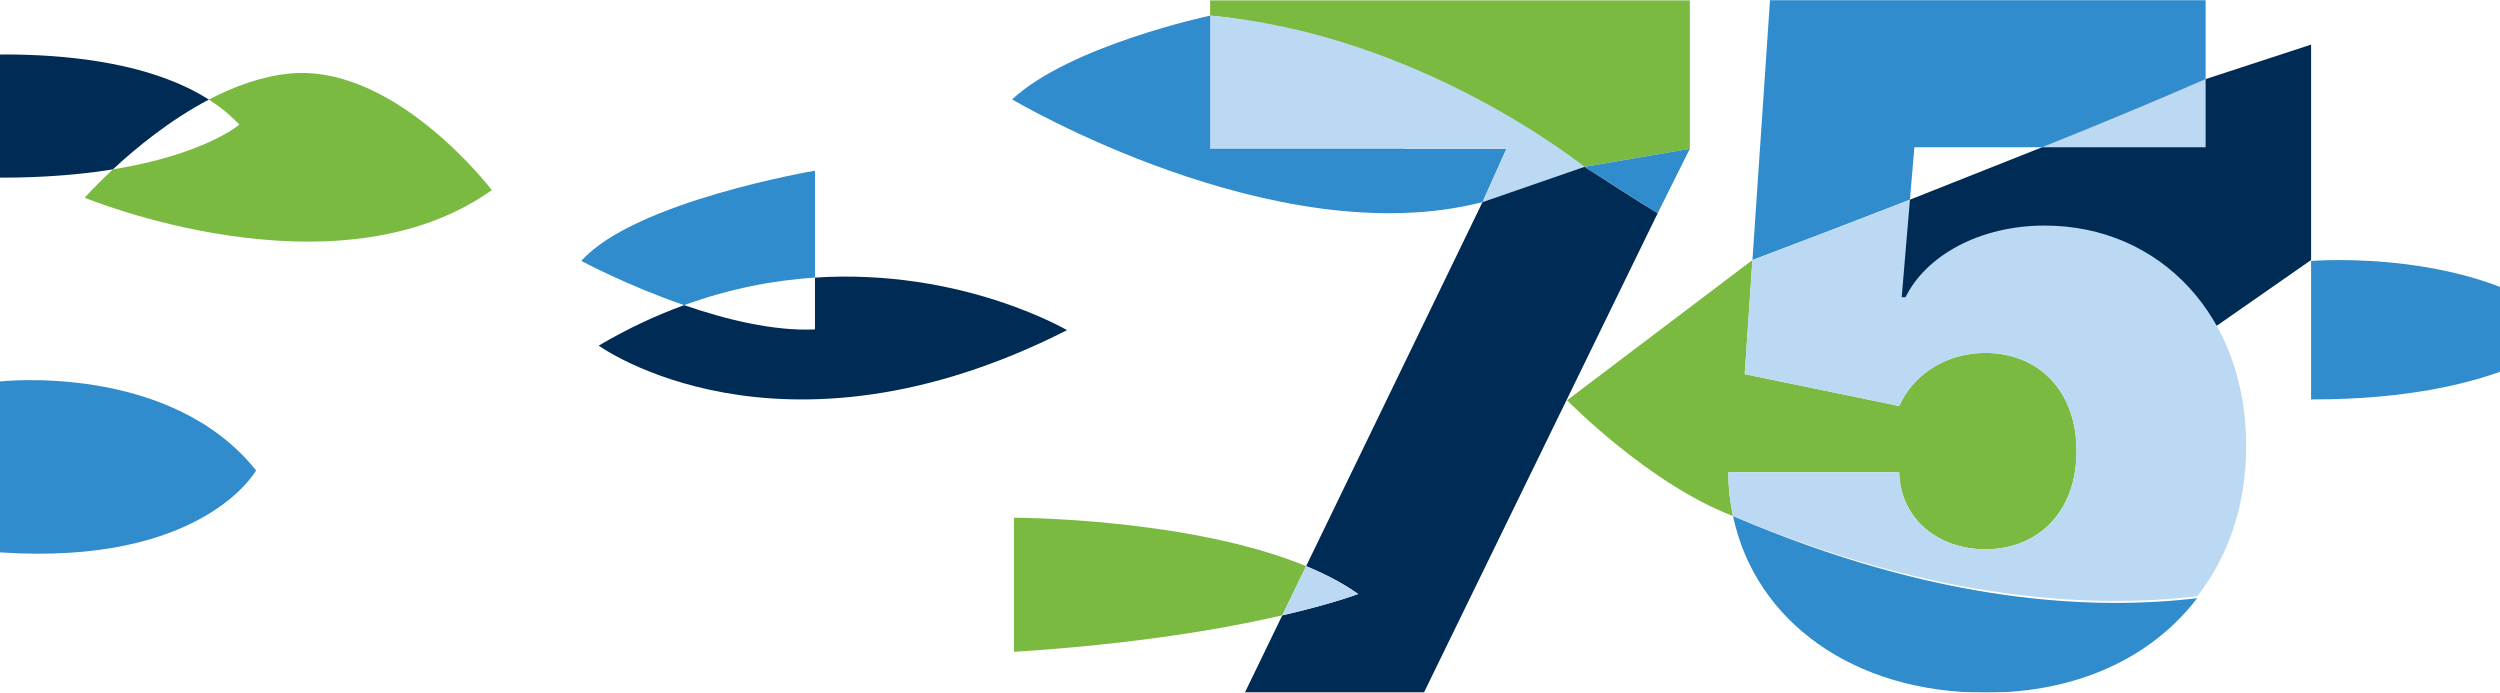
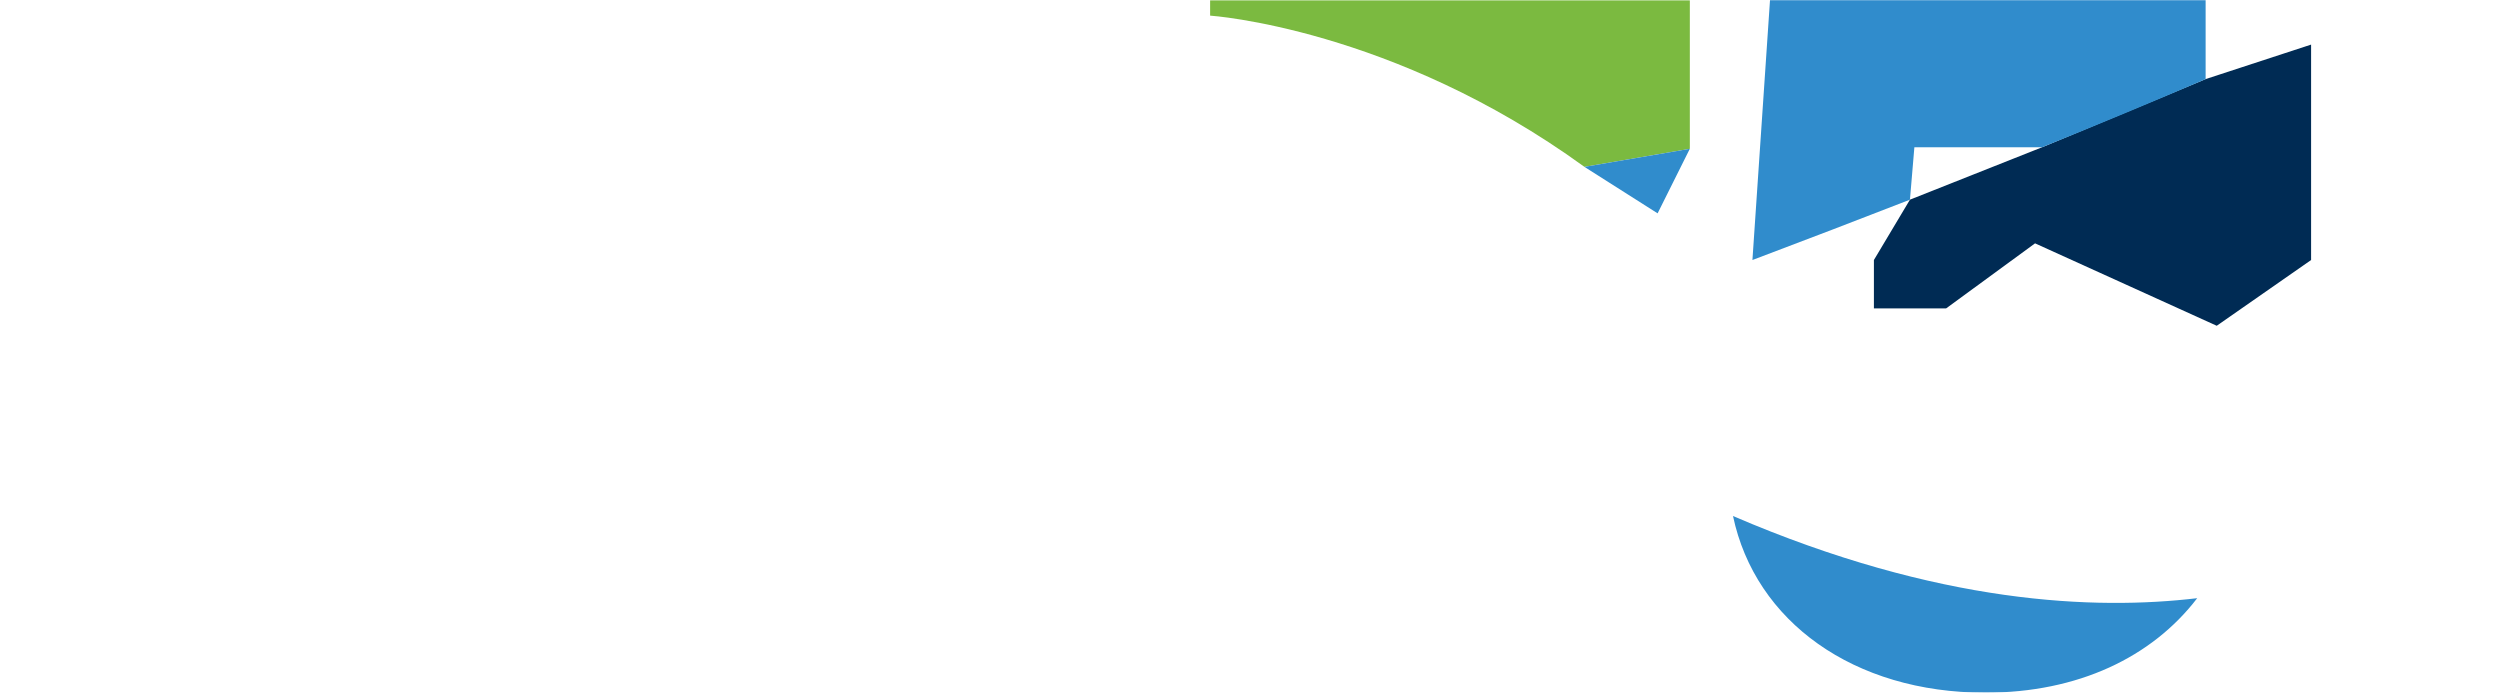
<svg xmlns="http://www.w3.org/2000/svg" width="1440" height="399" viewBox="0 0 1440 399" fill="none">
  <path d="M1176.23 84.823L1100.13 115.008L1079.37 149.768V177.646H1120.95L1172.19 140.164L1276.84 187.644L1331.19 149.768V25.688L1270.44 45.559L1176.23 84.823Z" fill="#002B54" />
  <mask id="mask0_114_717" style="mask-type:luminance" maskUnits="userSpaceOnUse" x="-43" y="0" width="1526" height="399">
    <path d="M1483 0H-43V398.985H1483V0Z" fill="white" />
  </mask>
  <g mask="url(#mask0_114_717)">
    <path d="M998.211 297.222C1011.04 358.028 1067.74 398.985 1143.53 398.985C1197.03 398.985 1239.61 378.493 1265.59 344.556C1207.16 351.499 1116.89 348.273 998.211 297.222Z" fill="#308CCC" />
    <path d="M1102.68 84.823H1176.23C1210 71.17 1241.35 58.105 1270.44 45.558V0H1019.53L1009.4 149.768C1041.2 137.767 1071.43 126.194 1100.13 115.008L1102.68 84.83V84.823Z" fill="#308CCC" />
-     <path d="M1270.44 84.822V45.558C1241.36 58.112 1210.01 71.17 1176.23 84.822H1270.44Z" fill="#BCD9F3" />
    <path d="M697.023 9.003C697.023 9.003 802.269 15.967 912.621 96.105L973.345 85.707V0.131H697.03V8.996L697.023 9.003Z" fill="#7BBA40" />
  </g>
  <path d="M912.621 96.106L954.78 122.885L973.338 85.701L912.621 96.106Z" fill="#308CCC" />
  <mask id="mask1_114_717" style="mask-type:luminance" maskUnits="userSpaceOnUse" x="-43" y="0" width="1526" height="399">
-     <path d="M1483 0H-43V398.985H1483V0Z" fill="white" />
-   </mask>
+     </mask>
  <g mask="url(#mask1_114_717)">
    <path d="M1093.93 272.059C1094.65 299.191 1116.72 316.38 1143.53 316.38C1174.53 316.38 1196.22 294.03 1196.05 259.83C1196.22 225.63 1174.53 203.279 1143.53 203.279C1122.01 203.279 1102.5 214.741 1093.93 233.845L1004.95 215.508L1009.4 149.768L902.631 230.563C902.631 230.563 949.834 278.857 998.211 297.222C996.47 289.172 995.53 280.771 995.461 272.059H1093.93Z" fill="#7BBA40" />
    <path d="M1177.81 129.918C1139.88 129.918 1109.25 147.495 1097.57 171.186H1095.38L1100.13 115.015C1071.42 126.201 1041.19 137.774 1009.39 149.775L1004.94 215.515L1093.92 233.858C1102.5 214.755 1122.01 203.292 1143.52 203.292C1174.52 203.292 1196.22 225.643 1196.04 259.843C1196.22 294.043 1174.52 316.394 1143.52 316.394C1116.72 316.394 1094.66 299.204 1093.92 272.072H995.455C995.524 280.785 996.464 289.186 998.205 297.235C1116.88 347.098 1207.16 350.248 1265.59 343.471C1283.79 320.242 1293.85 290.561 1293.78 256.789C1293.95 182.468 1244.35 129.932 1177.8 129.932" fill="#BCD9F3" />
    <path d="M809.054 85.7L697.024 8.996C697.024 8.996 616.706 26.033 582.955 57.242C582.955 57.242 734.506 147.136 853.922 116.418L867.706 85.7H809.054Z" fill="#308CCC" />
    <path d="M697.023 9.002V85.707H867.705L853.922 116.425L912.621 96.105C912.621 96.105 818.367 19.684 697.023 9.002Z" fill="#BCD9F3" />
    <path d="M912.622 96.098L853.923 116.418L792.342 243.517L774.199 280.957L752.325 326.101C763.38 330.661 773.557 335.967 782.262 342.137C782.262 342.137 767.926 347.692 738.59 354.449L717.006 398.992H820.138L954.782 122.885C948.08 118.87 912.622 96.105 912.622 96.105" fill="#002B54" />
-     <path d="M584.039 298.196V375.46C654.767 370.962 705.957 361.96 738.588 354.443L752.323 326.095C684.684 298.196 584.039 298.196 584.039 298.196Z" fill="#7BBA40" />
    <path d="M752.325 326.094L738.59 354.442C767.933 347.685 782.262 342.13 782.262 342.13C773.55 335.96 763.38 330.654 752.325 326.094Z" fill="#BCD9F3" />
    <path d="M1331.19 150.314C1331.19 150.314 1428.41 142.189 1483 190.545C1483 190.545 1445.05 230.279 1331.19 230.072V150.314Z" fill="#308CCC" />
    <path d="M469.425 159.889V189.743C445.637 190.835 418.049 184.023 394.061 175.766C377.99 181.611 361.533 189.253 344.861 199.071C344.861 199.071 448.546 274.442 614.605 190.172C614.605 190.172 553.895 154.397 469.425 159.889Z" fill="#002B54" />
    <path d="M469.426 98.316C469.426 98.316 365.562 115.859 334.83 150.273C334.83 150.273 361.022 164.388 394.062 175.76C420.496 166.15 445.887 161.417 469.426 159.89V98.316Z" fill="#308CCC" />
    <path d="M167.492 42.311C151.228 43.762 135.137 49.6 120.296 57.373C126.784 61.518 132.705 66.293 137.852 71.792C137.852 71.792 117.981 88.961 65.016 97.556C54.819 107.035 48.787 113.896 48.787 113.896C48.787 113.896 193.055 173.597 283.309 109.495C283.309 109.495 227.995 36.929 167.492 42.311Z" fill="#7BBA40" />
    <path d="M-43 33.937V100.637C2.704 104.071 38.126 101.915 65.023 97.549C77.992 85.493 97.689 69.201 120.296 57.366C61.742 19.946 -43 33.937 -43 33.937Z" fill="#002B54" />
    <path d="M0 219.715C0 219.715 97.736 208.619 147.488 270.967C147.488 270.967 117.171 326.011 0 318.176V219.708V219.715Z" fill="#308CCC" />
  </g>
</svg>